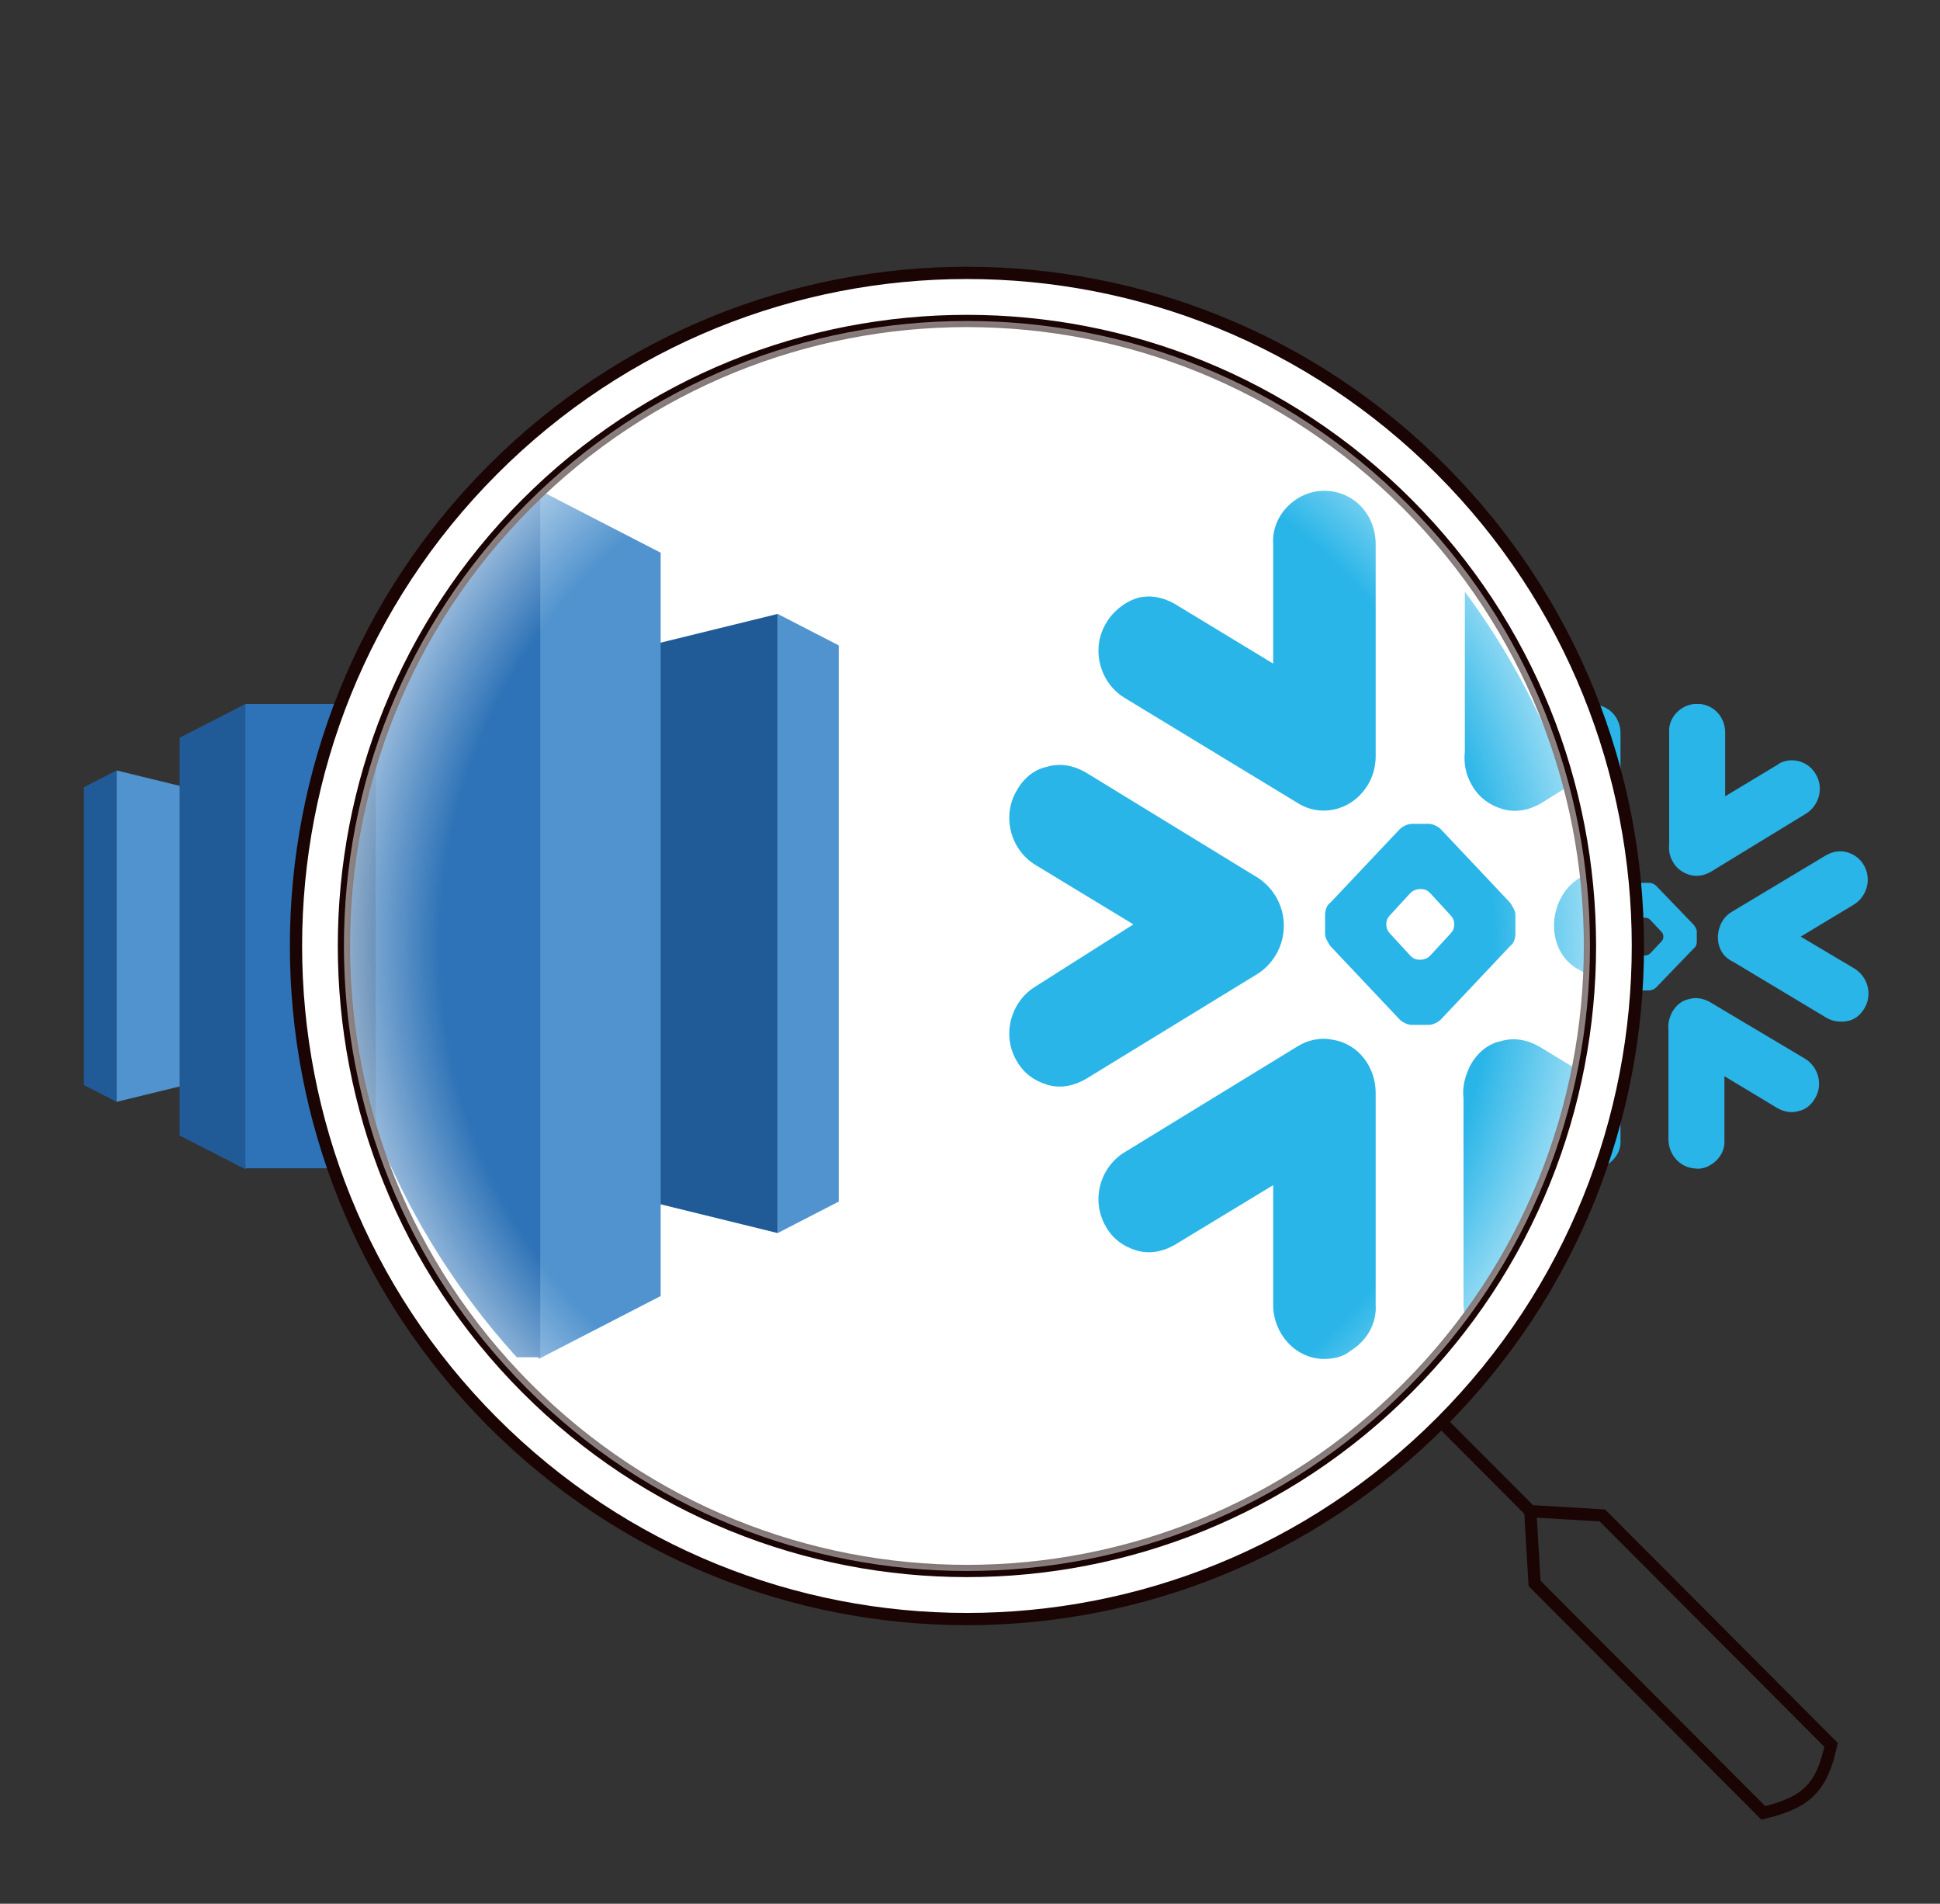
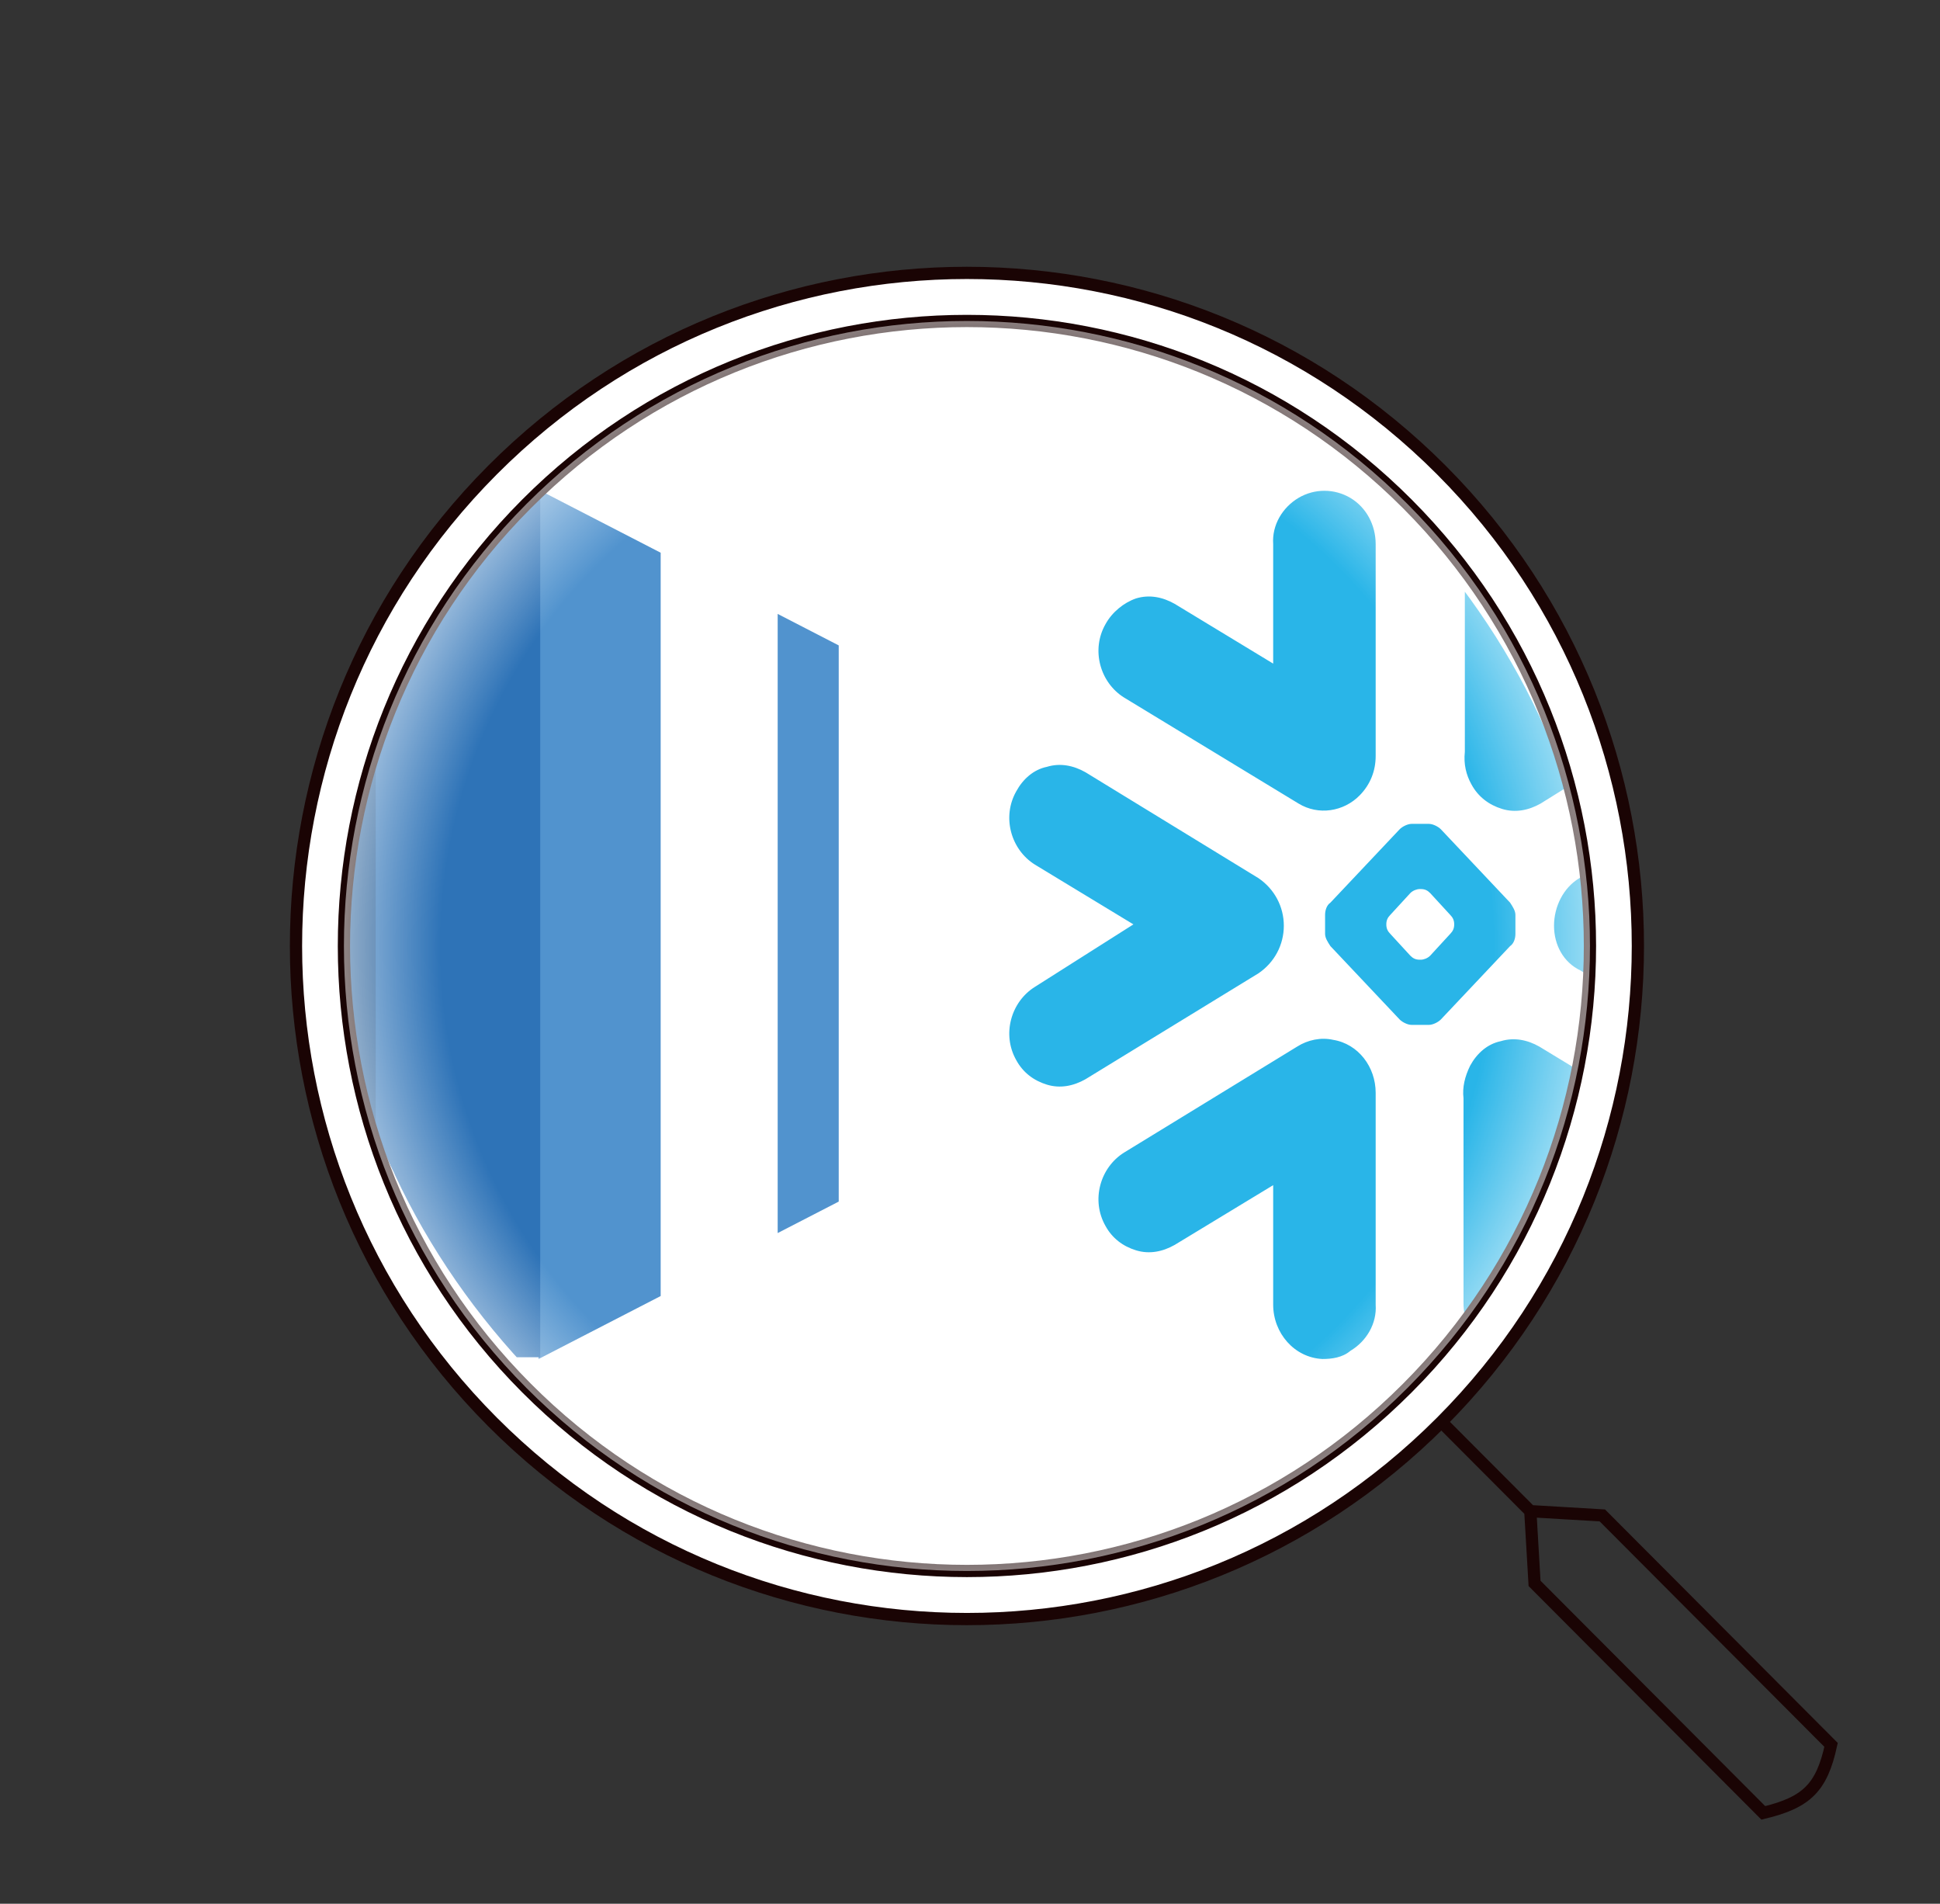
<svg xmlns="http://www.w3.org/2000/svg" width="317" height="311" viewBox="0 0 317 311" fill="none">
  <rect x="0" y="0" width="317" height="311" fill="#333333" stroke="none" />
  <g clip-path="url(#clip0_228_2571)">
    <path d="M47.27 173.116L75.489 179.997V125.864L47.27 132.745V173.116Z" fill="#205B97" />
    <path d="M75.49 125.864L80.865 128.616V177.245L75.49 179.997V125.864ZM47.272 173.116L19.053 179.997V125.864L47.272 132.745V173.116Z" fill="#5193CE" />
    <path d="M19.052 125.864L13.677 128.616V177.245L19.052 179.997V125.864Z" fill="#205B97" />
    <path d="M54.439 191.008L65.189 185.503V120.513L54.439 115.008L51.152 151.097L54.439 191.008Z" fill="#5193CE" />
    <path d="M40.102 191.008L29.352 185.503V120.513L40.102 115.008L43.389 151.097L40.102 191.008Z" fill="#205B97" />
    <path d="M40.102 115.008H54.583V190.854H40.102V115.008Z" fill="#2E73B7" />
  </g>
  <g clip-path="url(#clip1_228_2571)">
    <path d="M242.348 133.177C240.211 131.87 239.379 129.02 240.686 126.764C241.279 125.695 242.348 124.864 243.417 124.508C244.604 124.152 245.792 124.389 246.861 124.983L255.648 130.208V119.758C255.529 118.095 256.479 116.552 257.904 115.72C259.329 114.889 261.111 114.889 262.536 115.72C263.961 116.552 264.792 118.095 264.792 119.758V138.283C264.792 139.589 264.317 140.777 263.367 141.727C261.942 143.152 259.686 143.508 257.904 142.439L242.348 133.177ZM279.517 142.439C278.448 143.033 277.261 143.27 276.073 142.914C274.886 142.558 273.936 141.845 273.342 140.777C272.867 139.945 272.629 138.995 272.748 137.927V119.639C272.629 117.977 273.579 116.433 275.004 115.602C276.429 114.77 278.211 114.77 279.636 115.602C281.061 116.433 281.892 117.977 281.892 119.639V130.089L290.561 124.864L290.679 124.745C292.817 123.558 295.548 124.389 296.736 126.527C298.042 128.783 297.211 131.633 295.073 132.939L279.517 142.439ZM265.742 153.008C265.742 153.364 265.861 153.602 266.098 153.839L267.879 155.739C268.117 155.977 268.354 156.095 268.711 156.095H268.829C269.067 156.095 269.423 155.977 269.661 155.739L271.442 153.839C271.679 153.602 271.798 153.364 271.798 153.008C271.798 152.652 271.679 152.414 271.442 152.177L269.661 150.277C269.423 150.039 269.186 149.92 268.829 149.92H268.711C268.473 149.92 268.117 150.039 267.879 150.277L266.098 152.177C265.861 152.414 265.742 152.652 265.742 153.008ZM260.279 152.177C260.279 151.82 260.398 151.345 260.754 151.108L266.929 144.695C267.167 144.458 267.642 144.22 267.998 144.22H269.542C269.898 144.22 270.373 144.458 270.611 144.695L276.786 151.108C277.023 151.464 277.261 151.82 277.261 152.177V153.839C277.261 154.195 277.142 154.67 276.786 154.908L270.611 161.32C270.373 161.558 269.898 161.795 269.542 161.795H267.998C267.642 161.795 267.167 161.558 266.929 161.32L260.754 154.908C260.517 154.552 260.279 154.195 260.279 153.839V152.177ZM234.392 147.783C232.254 146.477 231.423 143.627 232.729 141.37C233.323 140.302 234.273 139.47 235.461 139.233C236.648 138.877 237.836 139.114 238.904 139.708L254.342 148.97C255.767 149.92 256.598 151.464 256.598 153.127C256.598 154.789 255.767 156.333 254.342 157.283L238.904 166.545C237.836 167.139 236.648 167.377 235.461 167.02C234.273 166.664 233.323 165.952 232.729 164.883C231.423 162.627 232.254 159.777 234.392 158.47L243.179 153.008L234.392 147.783ZM280.704 153.127C280.704 151.464 281.536 149.802 282.961 148.97L298.398 139.708C299.467 139.114 300.654 138.877 301.842 139.233C303.029 139.589 303.979 140.302 304.573 141.37C305.879 143.627 305.048 146.477 302.911 147.783L294.242 153.008L303.029 158.233C305.167 159.539 305.998 162.389 304.692 164.645C304.098 165.714 303.148 166.545 301.961 166.783C300.773 167.02 299.586 166.902 298.517 166.308L283.079 157.045C281.536 156.333 280.704 154.789 280.704 153.127ZM260.992 163.102C263.248 163.458 264.792 165.477 264.792 167.733V186.258C264.911 187.92 263.961 189.464 262.536 190.295C261.823 190.889 260.873 191.008 260.042 191.008C257.548 190.889 255.648 188.752 255.648 186.258V175.808L246.861 181.033C245.792 181.627 244.604 181.864 243.417 181.508C242.229 181.152 241.279 180.439 240.686 179.37C239.379 177.114 240.211 174.264 242.348 172.958L257.786 163.695C258.736 163.102 259.923 162.864 260.992 163.102ZM294.954 172.958C297.092 174.264 297.923 177.114 296.617 179.37C296.023 180.439 295.073 181.27 293.886 181.508C292.698 181.864 291.511 181.627 290.442 181.033L281.773 175.808V186.258C281.892 187.92 280.942 189.464 279.517 190.295C278.804 190.77 277.854 191.008 277.023 190.889C274.529 190.77 272.629 188.633 272.629 186.139V168.208C272.511 167.258 272.748 166.308 273.223 165.358C273.817 164.289 274.767 163.458 275.954 163.22C277.142 162.864 278.329 163.102 279.398 163.695L294.954 172.958Z" fill="#29B5E8" />
  </g>
  <path d="M235.523 76.785C278.337 119.726 278.337 189.346 235.523 232.287C192.708 275.228 123.292 275.228 80.477 232.287C37.663 189.346 37.663 119.726 80.477 76.785C123.292 33.845 192.708 33.845 235.523 76.785Z" fill="white" />
-   <path d="M235.523 76.785C278.337 119.726 278.337 189.346 235.523 232.287C192.708 275.228 123.292 275.228 80.477 232.287C37.663 189.346 37.663 119.726 80.477 76.785C123.292 33.845 192.708 33.845 235.523 76.785Z" fill="url(#paint0_linear_228_2571)" />
  <g clip-path="url(#clip2_228_2571)">
    <g clip-path="url(#clip3_228_2571)">
-       <path d="M74.7 188.578L127.073 201.435V100.291L74.7 113.148V188.578Z" fill="#205B97" />
      <path d="M127.073 100.291L137.049 105.434V196.293L127.073 201.435V100.291ZM74.701 188.578L22.328 201.435V100.291L74.701 113.148V188.578Z" fill="#5193CE" />
      <path d="M88.004 222.008L107.955 211.722V90.293L88.004 80.008L81.904 147.437L88.004 222.008Z" fill="#5193CE" />
      <path d="M61.396 222.008L41.444 211.722V90.293L61.396 80.008L67.496 147.437L61.396 222.008Z" fill="#205B97" />
      <path d="M61.395 80.008H88.273V221.721H61.395V80.008Z" fill="#2E73B7" />
    </g>
    <g clip-path="url(#clip4_228_2571)">
      <path d="M183.68 113.955C179.765 111.514 178.243 106.189 180.635 101.974C181.723 99.977 183.68 98.424 185.638 97.758C187.813 97.093 189.988 97.536 191.945 98.646L208.04 108.408V88.883C207.822 85.777 209.562 82.892 212.172 81.339C214.782 79.786 218.044 79.786 220.654 81.339C223.264 82.892 224.787 85.777 224.787 88.883V123.496C224.787 125.936 223.917 128.155 222.177 129.93C219.567 132.593 215.434 133.258 212.172 131.261L183.68 113.955ZM251.756 131.261C249.798 132.371 247.623 132.814 245.449 132.149C243.274 131.483 241.534 130.152 240.446 128.155C239.576 126.602 239.141 124.827 239.359 122.83V88.661C239.141 85.555 240.881 82.671 243.491 81.118C246.101 79.564 249.363 79.564 251.973 81.118C254.583 82.671 256.106 85.555 256.106 88.661V108.186L271.983 98.424L272.2 98.202C276.115 95.983 281.117 97.536 283.292 101.53C285.685 105.746 284.162 111.071 280.247 113.511L251.756 131.261ZM226.527 151.008C226.527 151.674 226.744 152.118 227.179 152.561L230.441 156.111C230.876 156.555 231.311 156.777 231.964 156.777H232.181C232.616 156.777 233.269 156.555 233.704 156.111L236.966 152.561C237.401 152.118 237.619 151.674 237.619 151.008C237.619 150.343 237.401 149.899 236.966 149.455L233.704 145.905C233.269 145.461 232.834 145.239 232.181 145.239H231.964C231.529 145.239 230.876 145.461 230.441 145.905L227.179 149.455C226.744 149.899 226.527 150.343 226.527 151.008ZM216.522 149.455C216.522 148.789 216.739 147.902 217.392 147.458L228.701 135.477C229.136 135.033 230.006 134.589 230.659 134.589H233.486C234.139 134.589 235.009 135.033 235.444 135.477L246.753 147.458C247.188 148.124 247.623 148.789 247.623 149.455V152.561C247.623 153.227 247.406 154.114 246.753 154.558L235.444 166.539C235.009 166.983 234.139 167.427 233.486 167.427H230.659C230.006 167.427 229.136 166.983 228.701 166.539L217.392 154.558C216.957 153.893 216.522 153.227 216.522 152.561V149.455ZM169.108 141.246C165.193 138.805 163.671 133.48 166.063 129.264C167.151 127.268 168.891 125.714 171.066 125.271C173.241 124.605 175.416 125.049 177.373 126.158L205.647 143.464C208.257 145.239 209.78 148.124 209.78 151.23C209.78 154.336 208.257 157.221 205.647 158.996L177.373 176.302C175.416 177.411 173.241 177.855 171.066 177.189C168.891 176.524 167.151 175.193 166.063 173.196C163.671 168.98 165.193 163.655 169.108 161.214L185.203 151.008L169.108 141.246ZM253.931 151.23C253.931 148.124 255.453 145.018 258.063 143.464L286.337 126.158C288.295 125.049 290.47 124.605 292.645 125.271C294.82 125.936 296.56 127.268 297.647 129.264C300.039 133.48 298.517 138.805 294.602 141.246L278.725 151.008L294.82 160.771C298.734 163.211 300.257 168.536 297.864 172.752C296.777 174.749 295.037 176.302 292.862 176.746C290.687 177.189 288.512 176.968 286.555 175.858L258.281 158.552C255.453 157.221 253.931 154.336 253.931 151.23ZM217.827 169.868C221.959 170.533 224.787 174.305 224.787 178.521V213.133C225.004 216.239 223.264 219.124 220.654 220.677C219.349 221.786 217.609 222.008 216.087 222.008C211.519 221.786 208.04 217.793 208.04 213.133V193.608L191.945 203.371C189.988 204.48 187.813 204.924 185.638 204.258C183.463 203.593 181.723 202.261 180.635 200.264C178.243 196.049 179.765 190.724 183.68 188.283L211.954 170.977C213.694 169.868 215.869 169.424 217.827 169.868ZM280.03 188.283C283.945 190.724 285.467 196.049 283.075 200.264C281.987 202.261 280.247 203.814 278.073 204.258C275.898 204.924 273.723 204.48 271.765 203.371L255.888 193.608V213.133C256.106 216.239 254.366 219.124 251.756 220.677C250.451 221.564 248.711 222.008 247.188 221.786C242.621 221.564 239.141 217.571 239.141 212.911V179.408C238.924 177.633 239.359 175.858 240.229 174.083C241.316 172.086 243.056 170.533 245.231 170.089C247.406 169.424 249.581 169.868 251.538 170.977L280.03 188.283Z" fill="#29B5E8" />
    </g>
  </g>
  <path d="M235.522 232.287C278.337 189.346 278.337 119.726 235.522 76.785C192.707 33.845 123.291 33.845 80.476 76.785C37.662 119.726 37.662 189.346 80.476 232.287C123.291 275.228 192.707 275.228 235.522 232.287ZM235.522 232.287L250.057 246.865M250.057 246.865L261.824 247.56L299.201 285.047C297.674 292.05 295.207 294.457 288.127 296.154L250.75 258.667L250.057 246.865Z" stroke="#1A0404" stroke-width="2" />
  <path d="M229.986 82.339C269.742 122.213 269.742 186.86 229.986 226.733C190.229 266.607 125.771 266.607 86.015 226.733C46.258 186.86 46.258 122.213 86.015 82.339C125.771 42.466 190.229 42.466 229.986 82.339Z" stroke="#1A0404" stroke-width="2" />
  <path d="M229.986 82.339C269.742 122.213 269.742 186.86 229.986 226.733C190.229 266.607 125.771 266.607 86.015 226.733C46.258 186.86 46.258 122.213 86.015 82.339C125.771 42.466 190.229 42.466 229.986 82.339Z" fill="url(#paint1_radial_228_2571)" />
  <defs>
    <linearGradient id="paint0_linear_228_2571" x1="158" y1="44.58" x2="158" y2="264.492" gradientUnits="userSpaceOnUse">
      <stop stop-color="white" />
      <stop offset="1" stop-color="white" stop-opacity="0" />
    </linearGradient>
    <radialGradient id="paint1_radial_228_2571" cx="0" cy="0" r="1" gradientUnits="userSpaceOnUse" gradientTransform="translate(158 154.536) rotate(90) scale(102.102 101.803)">
      <stop offset="0.849" stop-color="white" stop-opacity="0" />
      <stop offset="1" stop-color="white" stop-opacity="0.5" />
    </radialGradient>
    <clipPath id="clip0_228_2571">
-       <rect width="75" height="76" fill="white" transform="translate(10.552 115.008)" />
-     </clipPath>
+       </clipPath>
    <clipPath id="clip1_228_2571">
-       <rect width="76" height="76" fill="white" transform="translate(230.552 115.008)" />
-     </clipPath>
+       </clipPath>
    <clipPath id="clip2_228_2571">
      <rect x="55.552" y="52.008" width="205" height="205" rx="102.5" fill="white" />
    </clipPath>
    <clipPath id="clip3_228_2571">
      <rect width="139.196" height="142" fill="white" transform="translate(6.552 80.008)" />
    </clipPath>
    <clipPath id="clip4_228_2571">
      <rect width="139.196" height="142" fill="white" transform="translate(162.075 80.008)" />
    </clipPath>
  </defs>
</svg>